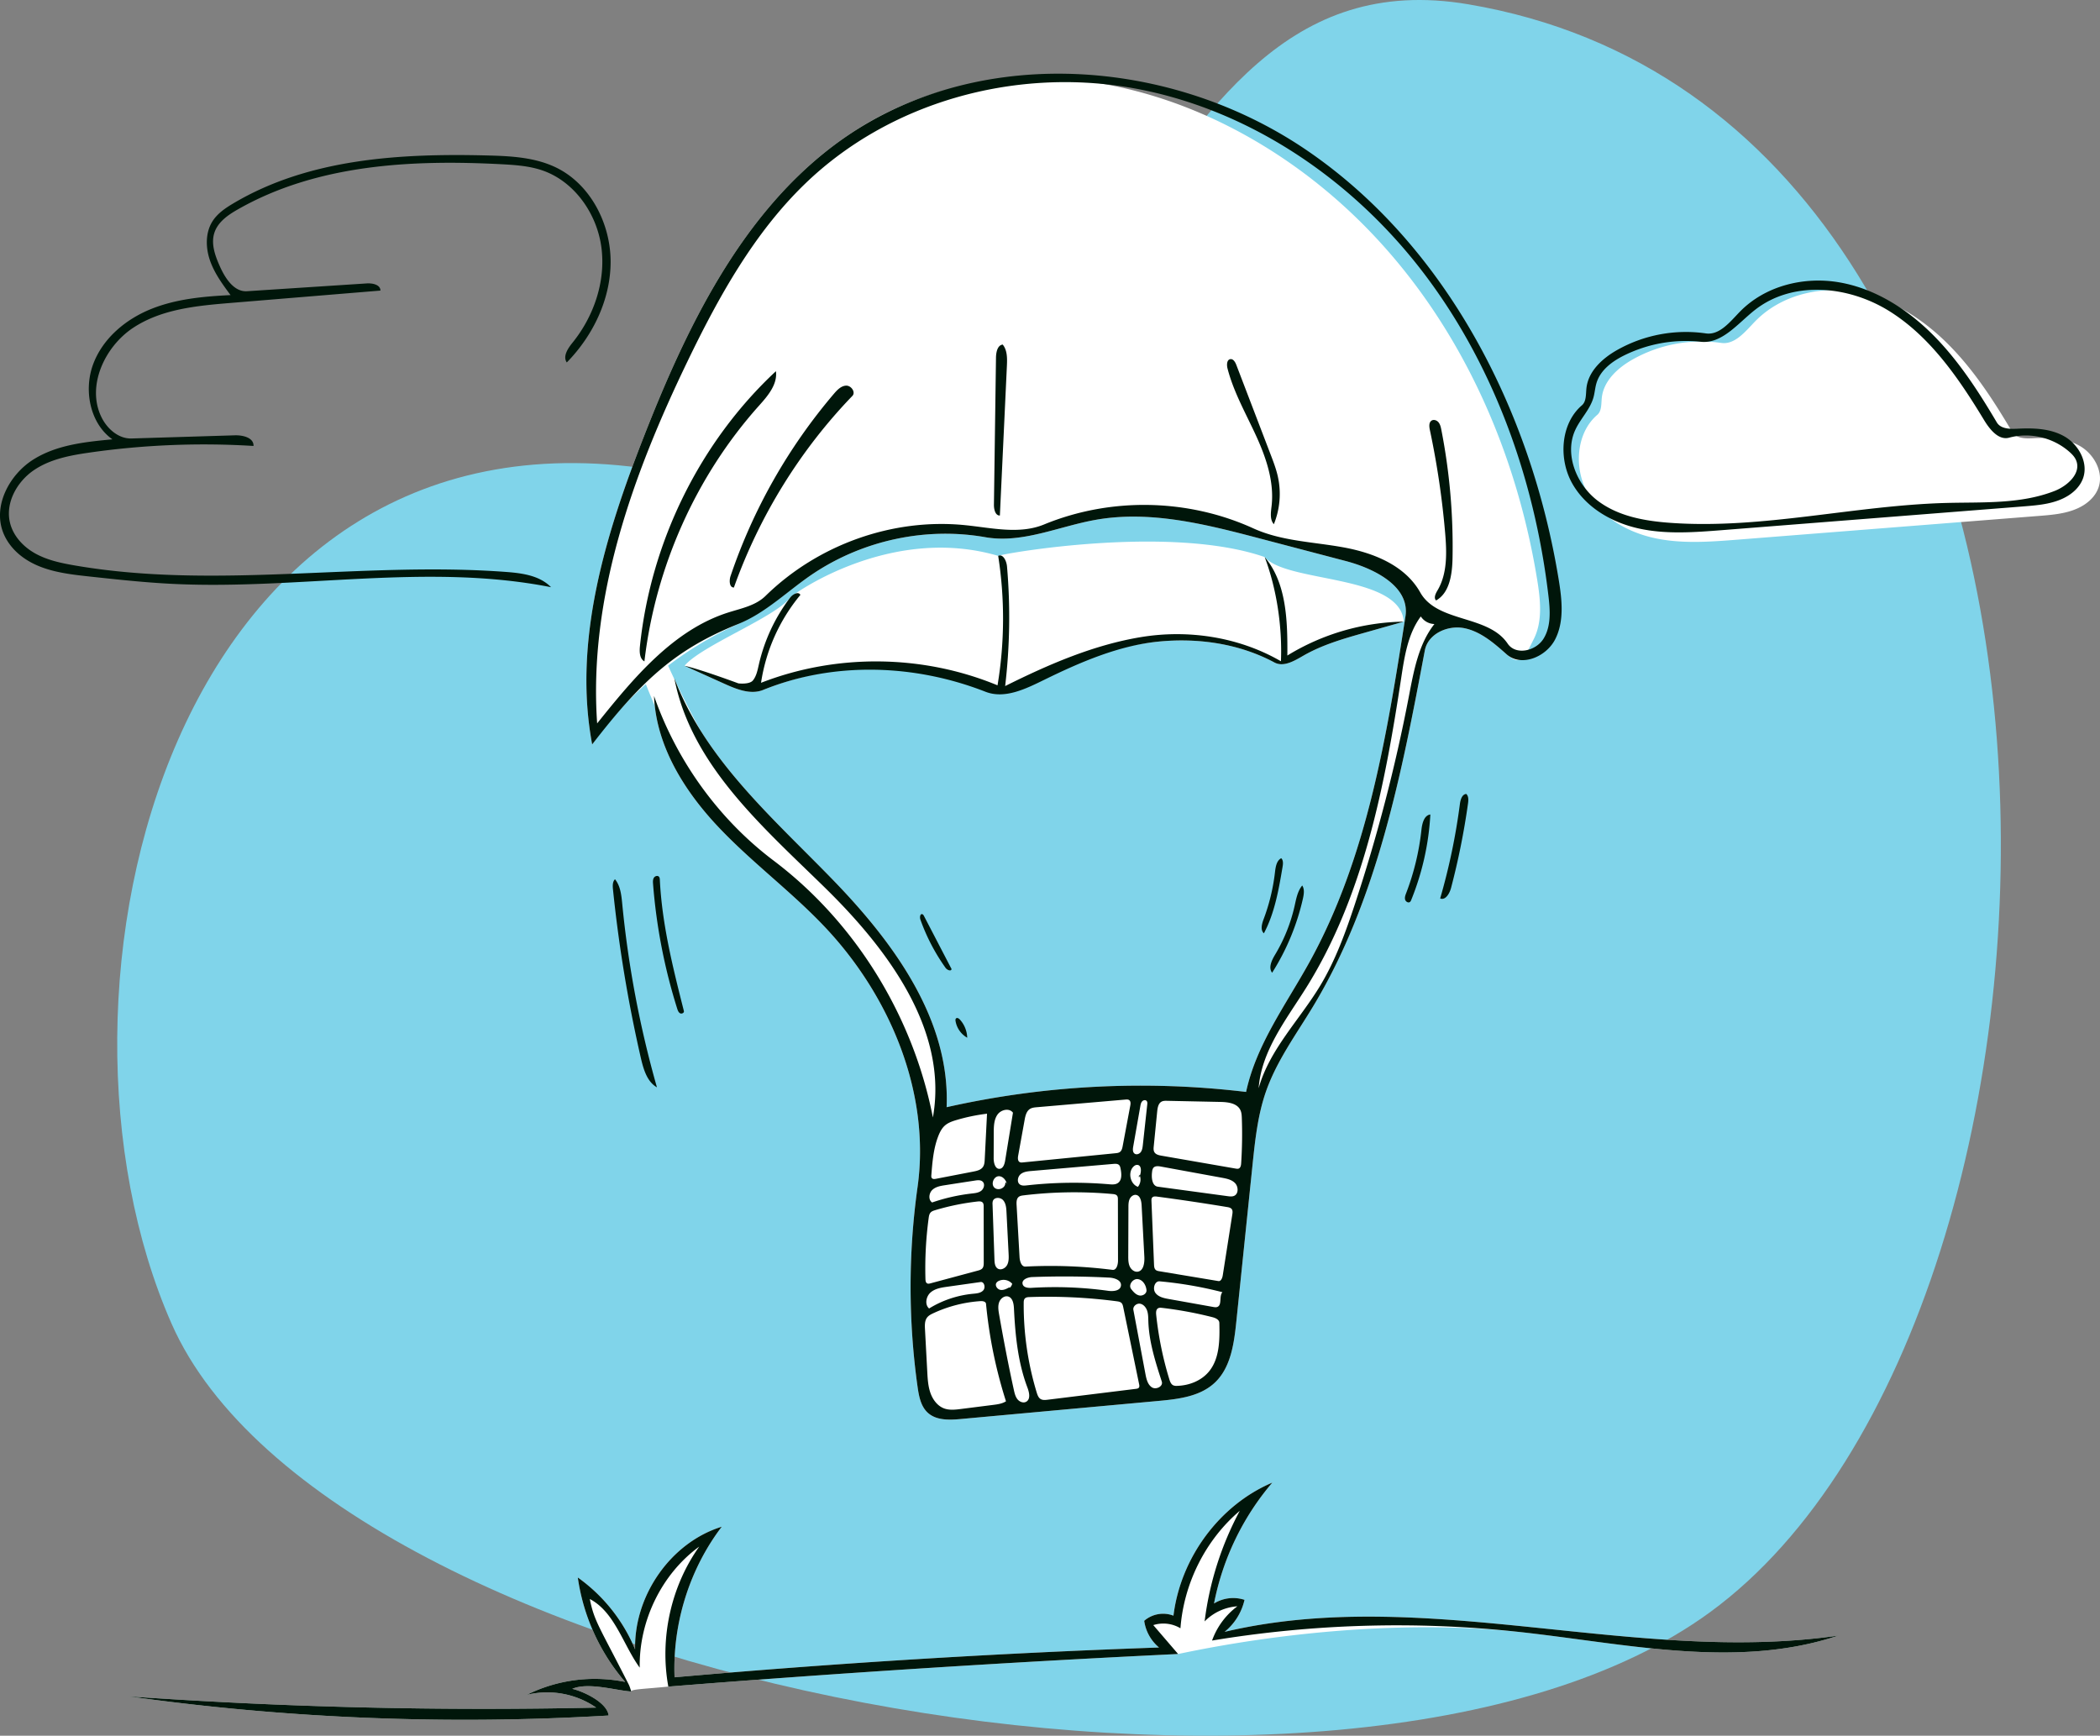
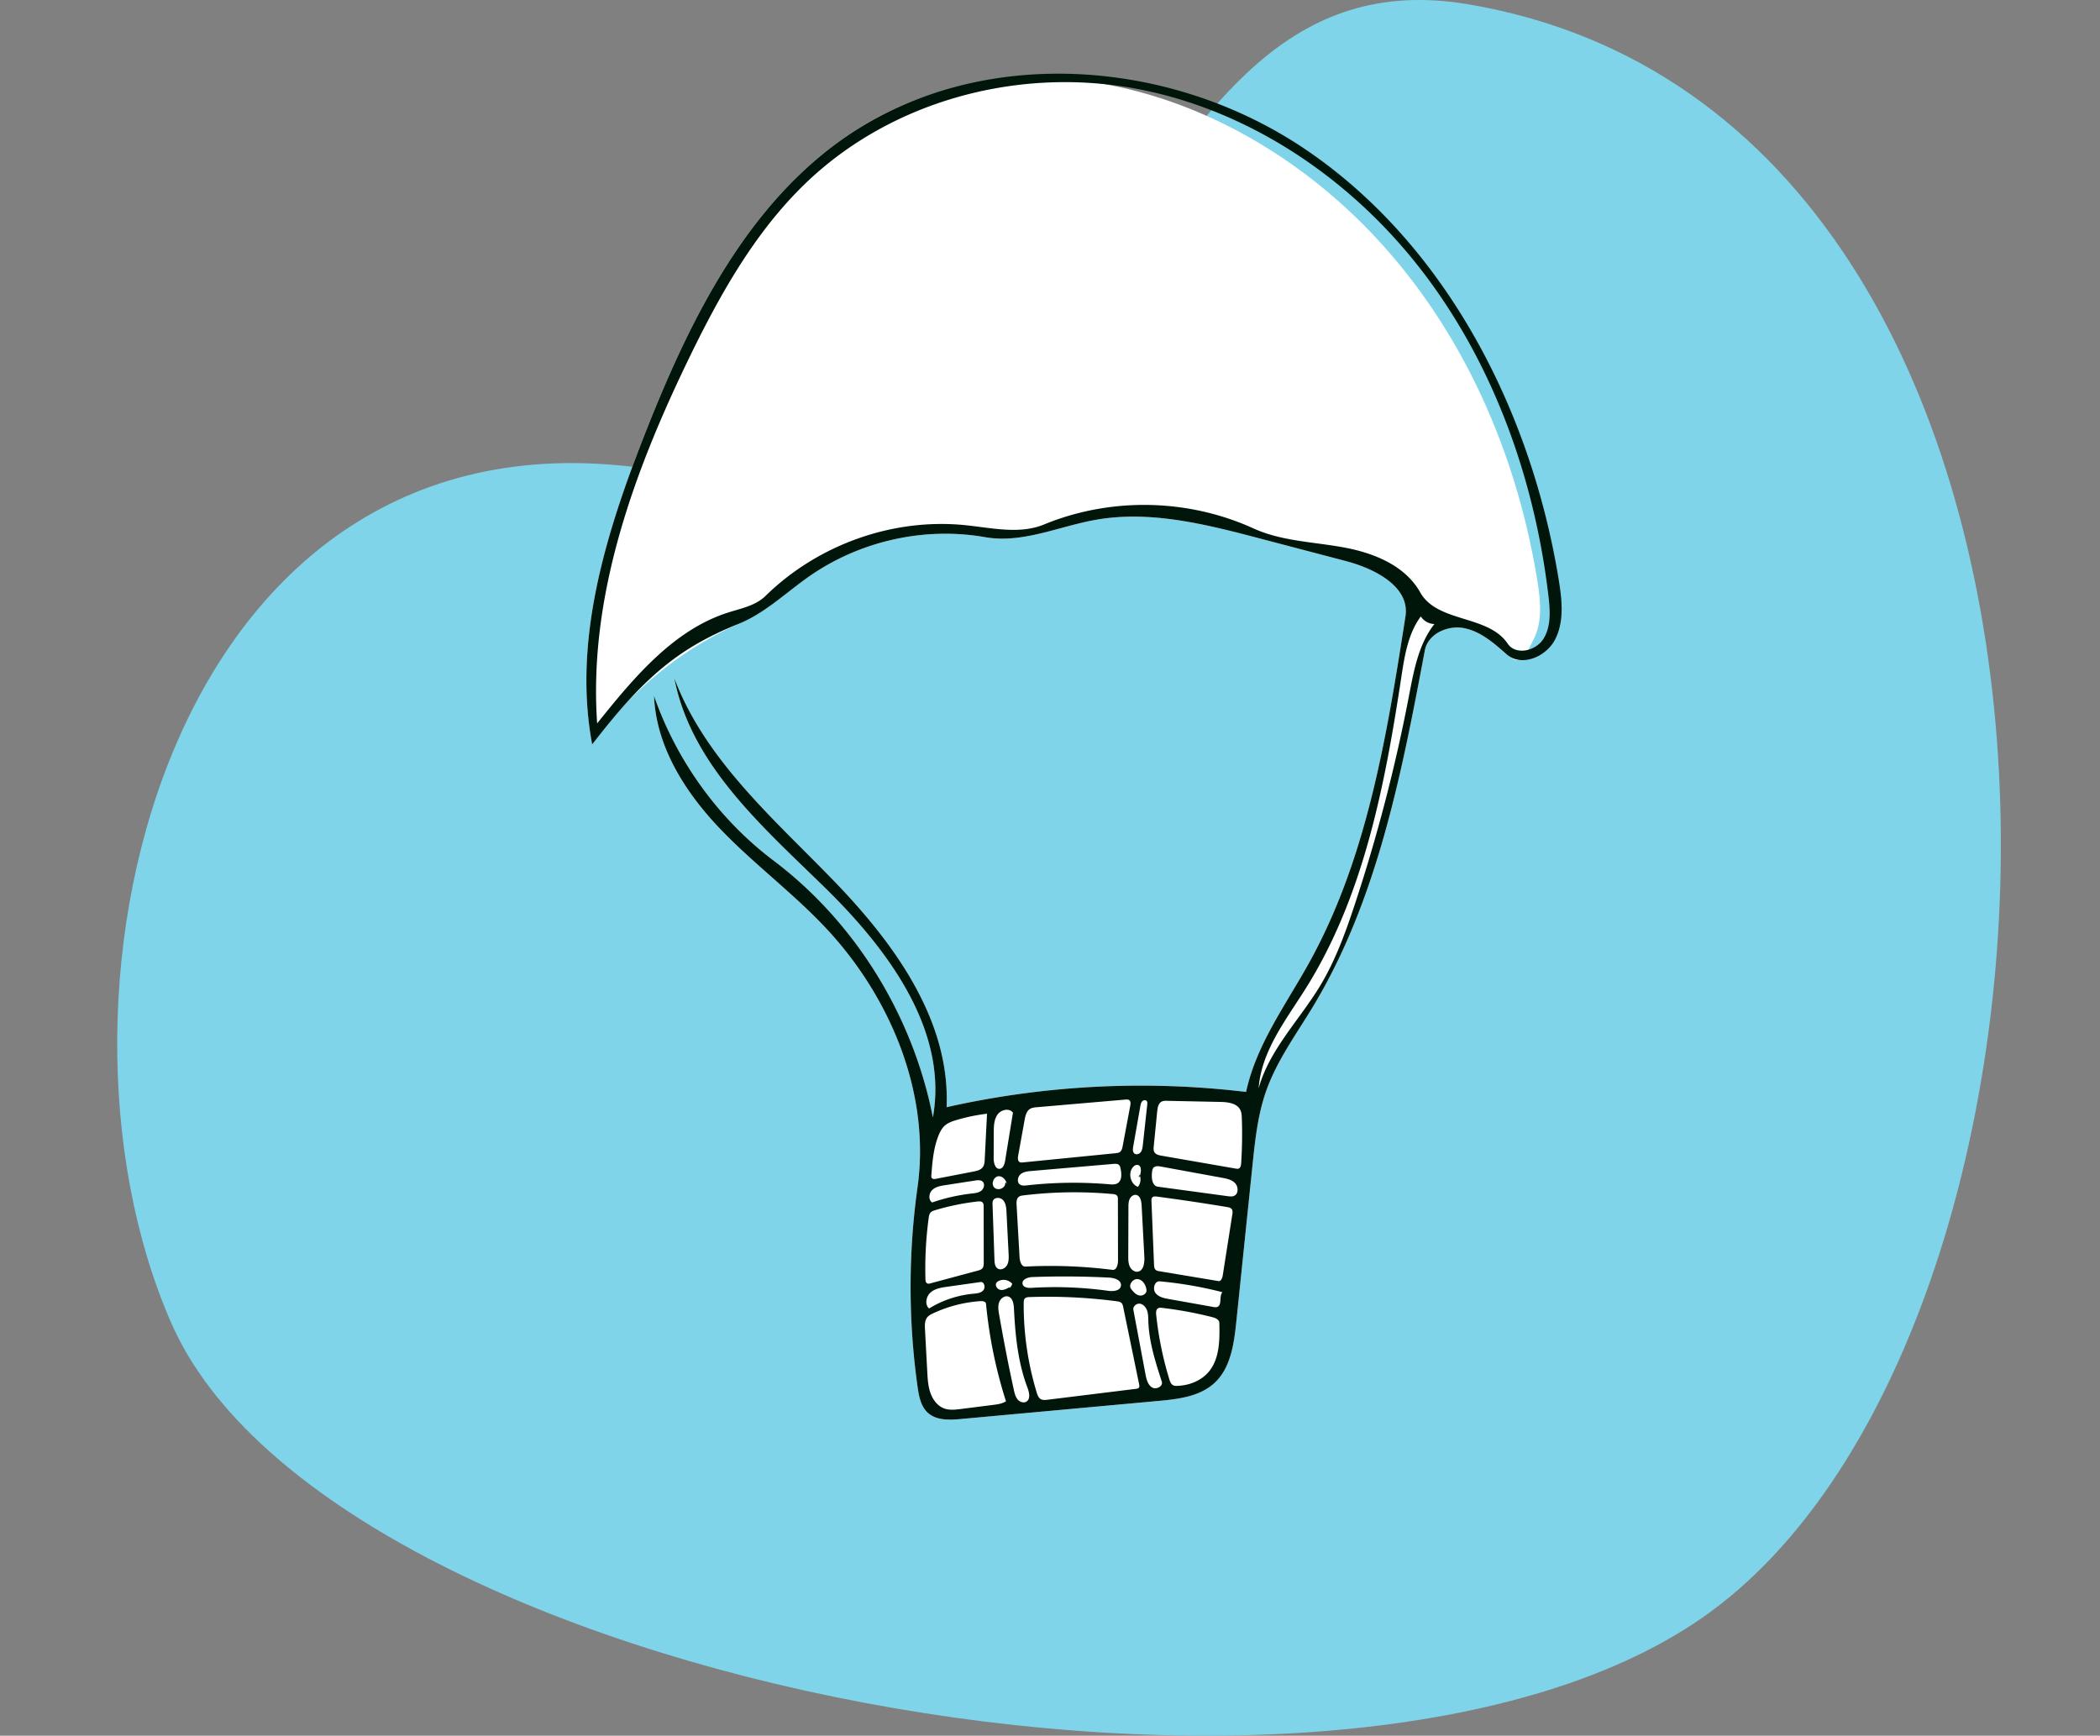
<svg xmlns="http://www.w3.org/2000/svg" viewBox="0 0 150 124" fill="none">
  <rect x="0" y="0" width="150" height="124" fill="#808080" stroke="none" />
  <path fill-rule="evenodd" clip-rule="evenodd" d="M104.879.307C79.075-4.059 81.706 39.651 47.371 33.67 12.253 27.549 1.757 70.717 12.253 94.56c11.337 25.753 83.927 39.597 109.896 20.613C151.378 93.807 153.295 8.501 104.879.307" fill="#80D4EA" />
-   <path fill-rule="evenodd" clip-rule="evenodd" d="M47.571 47.233s2.963 6.664 5.536 9.753c3.652 4.384 8.867 8.026 10.825 11.445 4.653 8.124 2.59 12.098 2.59 12.098s-2.459-8.758-5.982-13.035c-2.69-3.265-7.971-6.886-9.737-9.567-3.18-4.83-4.823-9.456-4.823-9.456z" fill="#fff" />
-   <path d="M84.151 118.162a1163 1163 0 0 0-36.414 2.329c-1.555.159-2.706.182-2.644.352-1.093-.071-3.07-.685-4.218-.193.865.207 2.5.996 2.598 1.906-11.443.681-22.95.222-34.307-1.369a362 362 0 0 0 33.419.804 6.17 6.17 0 0 0-4.963-.91 10.93 10.93 0 0 1 7.034-.923 14.6 14.6 0 0 1-3.385-7.462 11.9 11.9 0 0 1 4.094 5.138c-.082-3.882 2.58-7.653 6.188-8.764-2.304 3.026-3.521 6.912-3.37 10.756a654 654 0 0 1 34.606-2.128 3.03 3.03 0 0 1-1.06-1.907 2.06 2.06 0 0 1 2.09-.367c.509-4.15 3.308-7.918 7.06-9.505a18.87 18.87 0 0 0-4.163 8.635 2.6 2.6 0 0 1 2.178-.26 4.12 4.12 0 0 1-1.423 2.286c14.302-3.372 29.315 2.373 43.843.266-7.334 2.446-15.258.55-22.924-.273-11.223-1.149-22 1.125-24.239 1.589m30.262-89.732c.126-1.235 1.157-2.16 2.214-2.755a10 10 0 0 1 6.317-1.177c.976.144 1.72-.815 2.417-1.534 1.81-1.865 4.575-2.546 7.099-2.115s4.811 1.869 6.653 3.7 3.28 4.047 4.611 6.301c.279.473.927.485 1.463.458 1.156-.058 2.373-.025 3.384.558s1.72 1.88 1.311 2.997c-.191.523-.598.94-1.062 1.23-.927.575-2.05.674-3.129.76l-21.579 1.7c-1.968.154-3.968.308-5.9-.105-1.933-.414-3.826-1.476-4.815-3.238s-.824-4.271.694-5.573c.321-.275.279-.78.322-1.208M90.336 39.797c1.57 1.86 9.674 1.209 9.936 4.612l-2.785.788c-1.51.427-3.036.861-4.401 1.65-.641.37-1.403.829-2.055.48-2.52-1.352-5.45-1.771-8.278-1.492-2.827.278-5.561 1.228-8.127 2.485-1.34.656-2.849 1.413-4.236.871-5.061-1.98-10.835-1.945-15.874.095-.894.362-1.89-.04-2.77-.436l-2.852-1.288c1.226-1.447 6.47-3.46 7.538-4.86.188-.246 7.19-5.254 14.867-2.991.344-.167 12.283-2.263 19.037.086" fill="#fff" />
  <path fill-rule="evenodd" clip-rule="evenodd" d="M58.956 63.447c-4.452-4.364-9.591-8.782-10.79-14.995 2.2 5.829 7.086 10.025 11.371 14.45 4.285 4.427 8.344 9.947 8.079 16.196a63.2 63.2 0 0 1 21.39-1.09c.73-3.391 2.855-6.247 4.523-9.266 4.134-7.483 5.532-16.195 6.86-24.698.336-2.15-2.216-3.425-4.261-3.962l-6.13-1.611c-3.84-1.01-7.818-2.026-11.724-1.336-2.641.467-5.25 1.708-7.891 1.243-4.204-.74-8.665.197-12.254 2.574-1.805 1.195-3.408 2.744-5.378 3.618-4.146 1.84-7.797 4.848-10.453 8.612-1.387-7.403.95-14.98 3.683-21.973 3.055-7.817 6.89-15.727 13.464-20.735 9.637-7.341 22.202-5.912 32.228.854 10.025 6.767 16.15 17.925 18.13 30.113.23 1.418.394 2.952-.253 4.225s-.892 2.01-1.946 1.07c-.9-.8-1.857-1.63-3.023-1.861-1.167-.23-2.583.395-2.809 1.598-1.657 8.81-3.396 17.843-7.999 25.458-1.199 1.983-2.594 3.877-3.357 6.078-.583 1.683-.77 3.481-.955 5.26l-1.149 11.114c-.16 1.562-.386 3.263-1.489 4.345-1.053 1.035-2.62 1.22-4.069 1.353l-14.11 1.293c-.84.077-1.794.116-2.409-.482-.473-.46-.604-1.173-.697-1.837a51.4 51.4 0 0 1 0-14.24c.949-6.762-1.985-13.681-6.607-18.577-2.408-2.551-5.248-4.637-7.652-7.192s-4.417-5.767-4.562-9.325c1.636 4.676 4.652 8.828 8.542 11.763 5.813 4.386 9.956 11.067 11.376 18.35 1.116-6.23-3.228-12.022-7.68-16.387" fill="#fff" />
-   <path fill-rule="evenodd" clip-rule="evenodd" d="M46.926 77.681c-.706-.399-.965-1.294-1.151-2.101a99 99 0 0 1-1.99-12.033c-.027-.257-.039-.555.143-.733.389.473.457 1.134.517 1.751a74 74 0 0 0 2.48 13.116m55.944-13.496a45 45 0 0 0 1.409-6.743c.04-.31.153-.698.454-.722.176.159.159.441.126.68a52 52 0 0 1-1.211 6.033c-.106.402-.402.908-.778.752m-16.293 53.016a5.25 5.25 0 0 1 1.808-2.447 3.63 3.63 0 0 0-2.34 1.081 22.6 22.6 0 0 1 2.511-7.901c-2.428 2.056-3.995 5.159-4.237 8.39a2.38 2.38 0 0 0-1.94-.226l1.773 2.064a1163 1163 0 0 0-36.414 2.329c-.63-3.456.19-7.168 2.209-10.002-2.665 1.939-4.31 5.285-4.252 8.649-1.188-1.635-1.78-3.971-3.565-4.905.316 1.602.68 1.962 2.777 6.101.086.169.125.339.187.509-1.093-.071-3.07-.685-4.218-.193.865.207 2.5.996 2.598 1.906-11.443.681-22.95.222-34.307-1.369a362 362 0 0 0 33.419.804 6.17 6.17 0 0 0-4.963-.91 10.93 10.93 0 0 1 7.034-.923 14.6 14.6 0 0 1-3.385-7.462 11.9 11.9 0 0 1 4.094 5.138c-.082-3.882 2.58-7.653 6.188-8.764-2.304 3.026-3.521 6.912-3.37 10.756a654 654 0 0 1 34.606-2.128 3.03 3.03 0 0 1-1.06-1.907 2.06 2.06 0 0 1 2.09-.367c.509-4.15 3.308-7.918 7.06-9.505a18.87 18.87 0 0 0-4.163 8.635 2.6 2.6 0 0 1 2.178-.26 4.12 4.12 0 0 1-1.423 2.286c14.302-3.372 29.315 2.373 43.843.266-7.334 2.446-15.258.55-22.924-.273a80.8 80.8 0 0 0-21.814.628m6.44-53.941c.175.266.12.622.05.935a16.8 16.8 0 0 1-2.2 5.298c-.286-.367-.024-.899.217-1.3a11.8 11.8 0 0 0 1.386-3.459c.117-.518.211-1.07.547-1.474m-2.738 3.415c-.264-.235-.146-.672-.02-1.008.407-1.077.68-2.208.812-3.357.044-.38.113-.828.446-.999.156.146.133.402.096.617-.275 1.63-.562 3.296-1.334 4.747m-21.988 6.08c.077-.072.198.002.27.08.321.347.513.82.527 1.3a1.7 1.7 0 0 1-.832-1.182c-.012-.069-.016-.151.035-.198m33.878-14.567a19 19 0 0 1-1.365 6.103.35.35 0 0 1-.082.137c-.117.104-.313-.008-.355-.16-.042-.154.017-.315.074-.462a18 18 0 0 0 1.091-4.52c.05-.46.191-1.044.637-1.098M67.54 69.143a14 14 0 0 1-1.798-3.451c-.056-.159-.022-.426.136-.382.06.016.094.078.123.133l1.968 3.786c-.033.19-.318.069-.43-.087M46.03 47.249c-.347-.186-.361-.685-.32-1.086.777-7.474 4.304-14.608 9.713-19.645.124.948-.586 1.77-1.215 2.472-4.48 5.008-7.386 11.493-8.178 18.259m45.466-.008c.099-2.453-.299-5.154-1.16-7.443 1.57 1.86 1.635 4.567 1.618 7.033a16.4 16.4 0 0 1 8.318-2.421l-2.785.788c-1.51.427-3.036.861-4.401 1.65-.641.37-1.403.828-2.055.479-2.52-1.351-5.45-1.77-8.278-1.492-2.827.279-5.561 1.456-8.127 2.712-1.34.656-2.849 1.414-4.236.871-5.061-1.98-10.835-2.171-15.874-.131-.894.362-1.89-.04-2.77-.437l-2.852-1.287c1.106.239 3.85 1.258 3.85 1.258s.791.098 1.04-.215c.25-.313.328-.73.418-1.124a12.5 12.5 0 0 1 2.23-4.78c.188-.246.59-.475.74-.203a12.8 12.8 0 0 0-2.812 6.28c5.392-2.098 11.544-2.032 16.892.181a29 29 0 0 0 .047-9.249c.344-.166.596.362.63.753a42 42 0 0 1-.132 8.548c3.093-1.542 6.3-2.934 9.692-3.496s7.012-.01 10.007 1.725m-39.312-6.092a39.7 39.7 0 0 1 7.378-13.013c.237-.278.52-.574.879-.586s.696.471.443.734c-3.728 3.866-6.636 8.57-8.462 13.687-.328.009-.347-.502-.238-.822m-5.108 21.493c.047.06.052.142.056.219.155 3.179.938 6.285 1.717 9.365.034.131-.152.226-.27.163-.116-.062-.167-.204-.208-.333a40 40 0 0 1-1.724-8.905c-.012-.15-.02-.313.058-.442.078-.128.278-.184.37-.067M71.42 36.828c-.324.014-.43-.44-.425-.776l.147-10.503c.006-.387.107-.89.48-.933.331.4.324.982.3 1.508zm31.253 5.359c.72-1.204.671-2.72.55-4.13a60 60 0 0 0-1.09-7.342c-.049-.232-.078-.525.111-.66.157-.111.385-.034.508.116s.165.35.203.543a43.4 43.4 0 0 1 .798 9.155c-.022 1.141-.203 2.48-1.174 3.027-.187-.175-.038-.487.094-.709m-11.392-8.112a5.75 5.75 0 0 1-.291 3.374c-.298-.33-.214-.846-.163-1.292.2-1.735-.389-3.462-1.113-5.04-.724-1.58-1.599-3.104-2.034-4.792-.065-.254-.055-.622.196-.666.212-.038.356.209.435.416l2.441 6.378c.204.531.408 1.065.53 1.622m22.033-6.325c.125-1.235 1.156-2.16 2.213-2.755a10 10 0 0 1 6.317-1.177c.976.144 1.72-.815 2.417-1.534 1.81-1.865 4.576-2.546 7.099-2.115s4.812 1.869 6.654 3.7 3.279 4.047 4.61 6.301c.279.473.927.485 1.463.458 1.157-.058 2.374-.025 3.384.558s1.72 1.88 1.312 2.997c-.192.523-.598.94-1.063 1.23-.926.575-2.05.674-3.128.76l-21.58 1.7c-1.968.154-3.967.308-5.9-.105-1.933-.414-3.825-1.476-4.815-3.238-.989-1.762-.824-4.271.694-5.573.321-.275.279-.78.323-1.208m2.724-2.372c-.861.423-1.72 1.047-2.004 1.986-.101.335-.122.69-.215 1.027-.244.874-.944 1.53-1.314 2.355-.771 1.72.107 3.86 1.577 4.997s3.373 1.475 5.205 1.608c6.596.479 13.154-1.248 19.764-1.42 2.597-.066 5.276.093 7.704-.856.92-.359 1.93-1.267 1.535-2.196-.099-.235-.279-.423-.467-.59-1.163-1.031-2.828-1.426-4.311-1.021-.756.206-1.387-.585-1.801-1.27-1.802-2.978-3.841-5.946-6.752-7.765-2.91-1.82-6.9-2.218-9.607-.09-1.217.955-2.348 2.44-3.869 2.274a9.95 9.95 0 0 0-5.445.961M15.306 16.652c-.243.781.063 1.623.395 2.368.385.867 1.019 1.845 1.942 1.785l8.548-.557c.413-.027.98.084.983.511l-10.72.885c-2.403.199-4.916.434-6.946 1.777s-3.352 4.175-2.257 6.39c.414.84 1.228 1.542 2.142 1.514l7.383-.226c.574-.018 1.358.169 1.333.76a57.6 57.6 0 0 0-11.727.475c-1.393.2-2.826.47-3.995 1.278C1.22 34.42.38 35.904.707 37.315c.225.974.965 1.757 1.82 2.23s1.824.68 2.781.845c10.155 1.76 20.572-.298 30.842.47 1.149.086 2.393.253 3.211 1.09-8.86-1.755-17.997.203-27.008-.237-2.006-.098-4.005-.315-6.002-.532-1.634-.177-3.347-.383-4.695-1.353-.65-.466-1.193-1.11-1.465-1.877-.672-1.898.515-4.066 2.187-5.12 1.672-1.053 3.7-1.262 5.651-1.445-1.594-1.125-2.068-3.496-1.378-5.358s2.33-3.219 4.129-3.947 3.758-.905 5.688-.999c-.569-.769-1.147-1.553-1.465-2.464-.318-.91-.342-1.982.166-2.795.353-.566.92-.95 1.484-1.286 5.405-3.216 11.938-3.59 18.176-3.43 1.695.043 3.445.134 4.97.9 2.364 1.188 3.801 3.934 3.816 6.647s-1.259 5.331-3.13 7.239c-.3-.43.076-1 .405-1.407 1.524-1.881 2.39-4.39 2.066-6.819s-1.94-4.7-4.192-5.485c-.941-.327-1.946-.396-2.938-.449-6.45-.339-13.21.01-18.86 3.239-.695.397-1.418.899-1.66 1.68" fill="#00160A" />
  <path fill-rule="evenodd" clip-rule="evenodd" d="M58.956 63.447c-4.452-4.364-9.591-8.782-10.79-14.995 2.2 5.828 7.086 10.024 11.371 14.45s8.344 9.947 8.079 16.196a63.2 63.2 0 0 1 21.39-1.09c.73-3.392 2.855-6.247 4.523-9.266 4.134-7.483 5.532-16.195 6.86-24.699.336-2.15-2.216-3.424-4.261-3.962l-6.13-1.61c-3.84-1.01-7.818-2.027-11.724-1.336-2.641.466-5.25 1.708-7.891 1.243-4.204-.74-8.665.197-12.254 2.574-1.805 1.195-3.392 2.818-5.378 3.618-4.301 1.73-6.77 3.827-10.453 8.612-1.387-7.404.95-14.98 3.683-21.973 3.055-7.818 6.89-15.728 13.464-20.735 9.637-7.342 23.74-6.593 33.766.174 10.025 6.766 16.151 18.604 18.13 30.792.231 1.418.394 2.952-.253 4.225-.647 1.274-2.43 2.01-3.484 1.07-.9-.8-1.857-1.63-3.023-1.86s-2.583.394-2.809 1.597c-1.657 8.81-3.396 17.844-7.999 25.459-1.199 1.983-2.594 3.876-3.357 6.077-.583 1.684-.77 3.482-.955 5.26l-1.149 11.115c-.16 1.562-.386 3.262-1.489 4.345-1.053 1.034-2.62 1.22-4.069 1.353l-14.11 1.292c-.84.077-1.794.117-2.409-.481-.473-.46-.604-1.174-.697-1.838a51.4 51.4 0 0 1 0-14.239c.949-6.762-1.985-13.681-6.607-18.577-2.408-2.552-5.248-4.637-7.652-7.193s-4.417-5.767-4.562-9.325c1.636 4.677 4.652 8.829 8.542 11.763 5.813 4.386 9.956 11.068 11.376 18.35 1.116-6.229-3.228-12.022-7.68-16.386m9.984-25.929c1.892.19 3.873.676 5.638-.05 4.754-1.956 10.268-1.853 14.95.28 1.998.91 4.247.96 6.399 1.349 2.151.388 4.423 1.274 5.518 3.223 1.23 2.189 4.846 1.584 6.246 3.66.581.862 2.011.534 2.561-.349s.476-2.019.353-3.06c-1.001-8.478-4.011-16.79-9.206-23.441S88.753 7.588 80.578 6.236 63.58 7.274 57.53 13.104c-3.662 3.528-6.203 8.106-8.434 12.734-3.888 8.061-7.07 16.862-6.442 25.841 2.609-3.256 5.443-6.673 9.356-7.92.935-.298 1.959-.489 2.668-1.184 3.76-3.682 9.103-5.577 14.262-5.057m4.182 55.562c-.015 2.165.3 4.332.928 6.398.054.176.12.366.272.464.148.094.336.076.509.055l6.31-.778c.077-.01.163-.024.209-.089.048-.067.033-.16.016-.24l-1.135-5.506c-.022-.104-.046-.213-.116-.29-.087-.093-.222-.115-.347-.131a38 38 0 0 0-6.234-.3c-.122.004-.258.015-.338.11-.069.082-.073.199-.074.307m6.674-7.65c-.069-.097-.2-.117-.317-.128a30.2 30.2 0 0 0-6.374.095c-.122.015-.252.034-.347.115-.155.133-.156.374-.144.582l.211 3.707c.017.301.131.7.424.684a35 35 0 0 1 6.216.234c.284.036.393-.367.393-.662l-.008-4.367c0-.09-.002-.187-.054-.26m-13.144 8.393c-.16.075-.324.16-.432.302-.173.227-.166.544-.15.832l.163 3.033c.027.512.056 1.032.224 1.514s.499.93.964 1.108c.384.147.809.098 1.215.046l2.307-.292c.316-.04.642-.084.913-.257a33.3 33.3 0 0 1-1.426-6.963c-.016-.165-.231-.204-.392-.194a9.5 9.5 0 0 0-3.386.871m20.687-2.707.683-4.354c.02-.127.037-.27-.035-.374-.074-.107-.212-.136-.338-.157a157 157 0 0 0-5.012-.747c-.126-.017-.278-.022-.35.085-.044.064-.042.148-.04.226l.183 4.54c.005.138.017.292.118.384.07.065.17.083.263.098l4.217.703c.183.03.281-.214.311-.404m-14.612-8.561c-.03.167-.04.38.104.463.07.04.153.032.232.025l6.612-.656c.114-.01.234-.025.326-.095.125-.096.163-.268.192-.425l.54-2.877c.025-.136.04-.303-.065-.39-.073-.06-.177-.055-.27-.047l-6.34.547c-.172.015-.352.032-.498.129-.247.162-.322.493-.375.79zm9.93-3.154-.247 2.493c-.014.137-.025.284.04.405.095.177.315.23.51.263l5.305.922c.073.013.151.025.22-.005.13-.058.16-.232.169-.378q.105-1.611.047-3.224c-.007-.185-.016-.375-.09-.545-.221-.513-.88-.598-1.426-.61l-3.83-.08c-.132-.003-.27-.004-.388.06-.23.123-.283.432-.31.699m18.829-35.362c-.913 1.227-1.163 2.83-1.395 4.358-1.173 7.73-2.693 15.638-6.816 22.205-1.413 2.25-3.174 4.47-3.373 7.143.778-2.782 2.932-4.887 4.41-7.348 1.085-1.806 1.81-3.815 2.473-5.826 1.6-4.855 2.89-9.819 3.854-14.85.347-1.808.69-3.71 1.819-5.14a1.2 1.2 0 0 1-.972-.542M69.844 90.773c.122-.032.254-.071.334-.173.085-.109.089-.26.089-.401l-.005-4.002c0-.096-.003-.2-.062-.275-.085-.106-.242-.102-.374-.087a17.3 17.3 0 0 0-3.034.622c-.116.034-.238.074-.32.166-.096.105-.12.256-.139.398a27 27 0 0 0-.23 4.35c.004.12.02.26.123.314.07.038.155.018.232-.002zm16.528 7.187c.748-.927.754-2.25.724-3.454-.007-.235-.274-.351-.495-.407a27.5 27.5 0 0 0-3.59-.664c-.105-.013-.22-.022-.31.04-.134.094-.132.295-.115.462.164 1.556.477 3.095.934 4.587.053.173.122.364.281.442a.6.6 0 0 0 .28.04c.86-.025 1.74-.364 2.291-1.046M68.315 80.016c-.294.087-.593.19-.825.395-.22.196-.359.47-.467.747-.345.88-.424 1.845-.498 2.792-.006.072-.01.152.033.21.064.086.191.074.295.054l2.684-.519c.254-.05.536-.116.68-.338.099-.15.111-.342.12-.524l.165-3.27c-.74.089-1.472.24-2.187.453m5.021 4.668a30 30 0 0 1 5.886-.08c.222.019.466.034.646-.102.281-.212.243-.65.176-1.003-.018-.093-.038-.19-.1-.258-.1-.11-.267-.105-.411-.092l-5.865.507c-.27.023-.558.054-.767.23-.21.178-.278.557-.062.725.137.107.327.092.497.073m14.884-.16c-.235-.248-.588-.32-.92-.382l-4.388-.804c-.191-.035-.426-.053-.54.108a.55.55 0 0 0-.077.246c-.062.43-.011 1.028.406 1.085l4.99.677c.164.023.341.043.489-.036.297-.162.275-.647.04-.895m-16.854 8.513c-.1.281-.05.592.002.886.315 1.798.658 3.59 1.05 5.373.053.24.111.49.266.677.154.188.437.288.638.156.303-.198.191-.671.06-1.016-.672-1.78-.863-3.712-.956-5.62-.016-.335-.079-.744-.384-.86-.272-.103-.577.124-.676.404m15.585.332c.355-.14.11-.763.363-1.054a28 28 0 0 0-4.48-.775c-.356-.033-.521.521-.309.818s.6.381.952.444l.953.17 2.236.4c.095.016.195.032.285-.003m-13.268-1.364c1.825-.11 3.66-.04 5.472.212.362.05.865.006.913-.368.05-.386-.454-.556-.832-.575a63 63 0 0 0-5.506-.04c-.325.012-.771.182-.685.506.065.248.389.28.638.265m7.007-6.347c-.085.185-.088.397-.088.601l-.012 3.46c-.001.255 0 .52.104.753s.343.42.587.376c.405-.073.48-.633.458-1.057l-.195-3.68c-.016-.302-.093-.681-.38-.743-.193-.041-.388.106-.474.29m1.248 7.979c-.081-.241-.27-.464-.514-.499-.246-.035-.516.193-.469.443l.862 4.581c.068.358.16.756.46.95.299.193.819-.066.707-.412-.454-1.402-.912-2.828-.96-4.305-.008-.255-.005-.517-.086-.758m-10.005-3.258c.134-.246.123-.544.109-.826l-.15-2.946c-.014-.305-.04-.637-.24-.863s-.64-.227-.736.062a.7.7 0 0 0-.02.241l.137 3.943c.007.228.031.488.21.622.222.165.557.013.69-.233m-.685-10.749c-.253.361-.264.84-.266 1.284l-.006 1.84c-.001.33.115.779.433.747.248-.025.347-.338.388-.592l.557-3.417c-.26-.355-.853-.222-1.106.138m-1.74 12.797c.26-.024.552-.048.728-.248s.066-.627-.194-.59l-2.406.34c-.415.059-.857.13-1.174.413-.317.284-.422.862-.097 1.137a7.3 7.3 0 0 1 3.142-1.052m-2.924-7.408c-.24.236-.283.71 0 .886.919-.317 1.87-.531 2.832-.64.237-.026.489-.052.678-.2.19-.15.274-.47.103-.641-.136-.135-.352-.115-.538-.086q-1.08.165-2.159.334c-.327.05-.677.112-.916.347m15-6.339c-.084.093-.11.226-.132.352l-.507 2.877c-.03.173-.05.382.082.495.133.116.352.045.458-.098.105-.144.128-.332.148-.51l.314-2.884c.01-.087.016-.183-.036-.251-.077-.1-.242-.074-.326.02m-.314 12.7c-.352-.044-.693.42-.474.706.154.2.334.406.576.46.242.055.543-.127.52-.381-.034-.364-.27-.74-.622-.785m.139-7.36c.118-.294.147-.764-.16-.8-.12-.015-.233.06-.315.152-.382.422-.185 1.23.346 1.415a.83.83 0 0 0 .153-.753c-.085-.28-.133.256-.024-.014m-9.494.538c-.072-.271-.29-.526-.561-.528-.352-.004-.583.512-.352.786.232.274.76.11.804-.251.04-.32.19.303.109-.007m.215 7.438a.54.54 0 0 0 .169-.285.82.82 0 0 0-.955-.204.4.4 0 0 0-.177.148c-.114.195.075.457.292.494.218.037.431-.072.626-.178z" fill="#00160A" />
</svg>